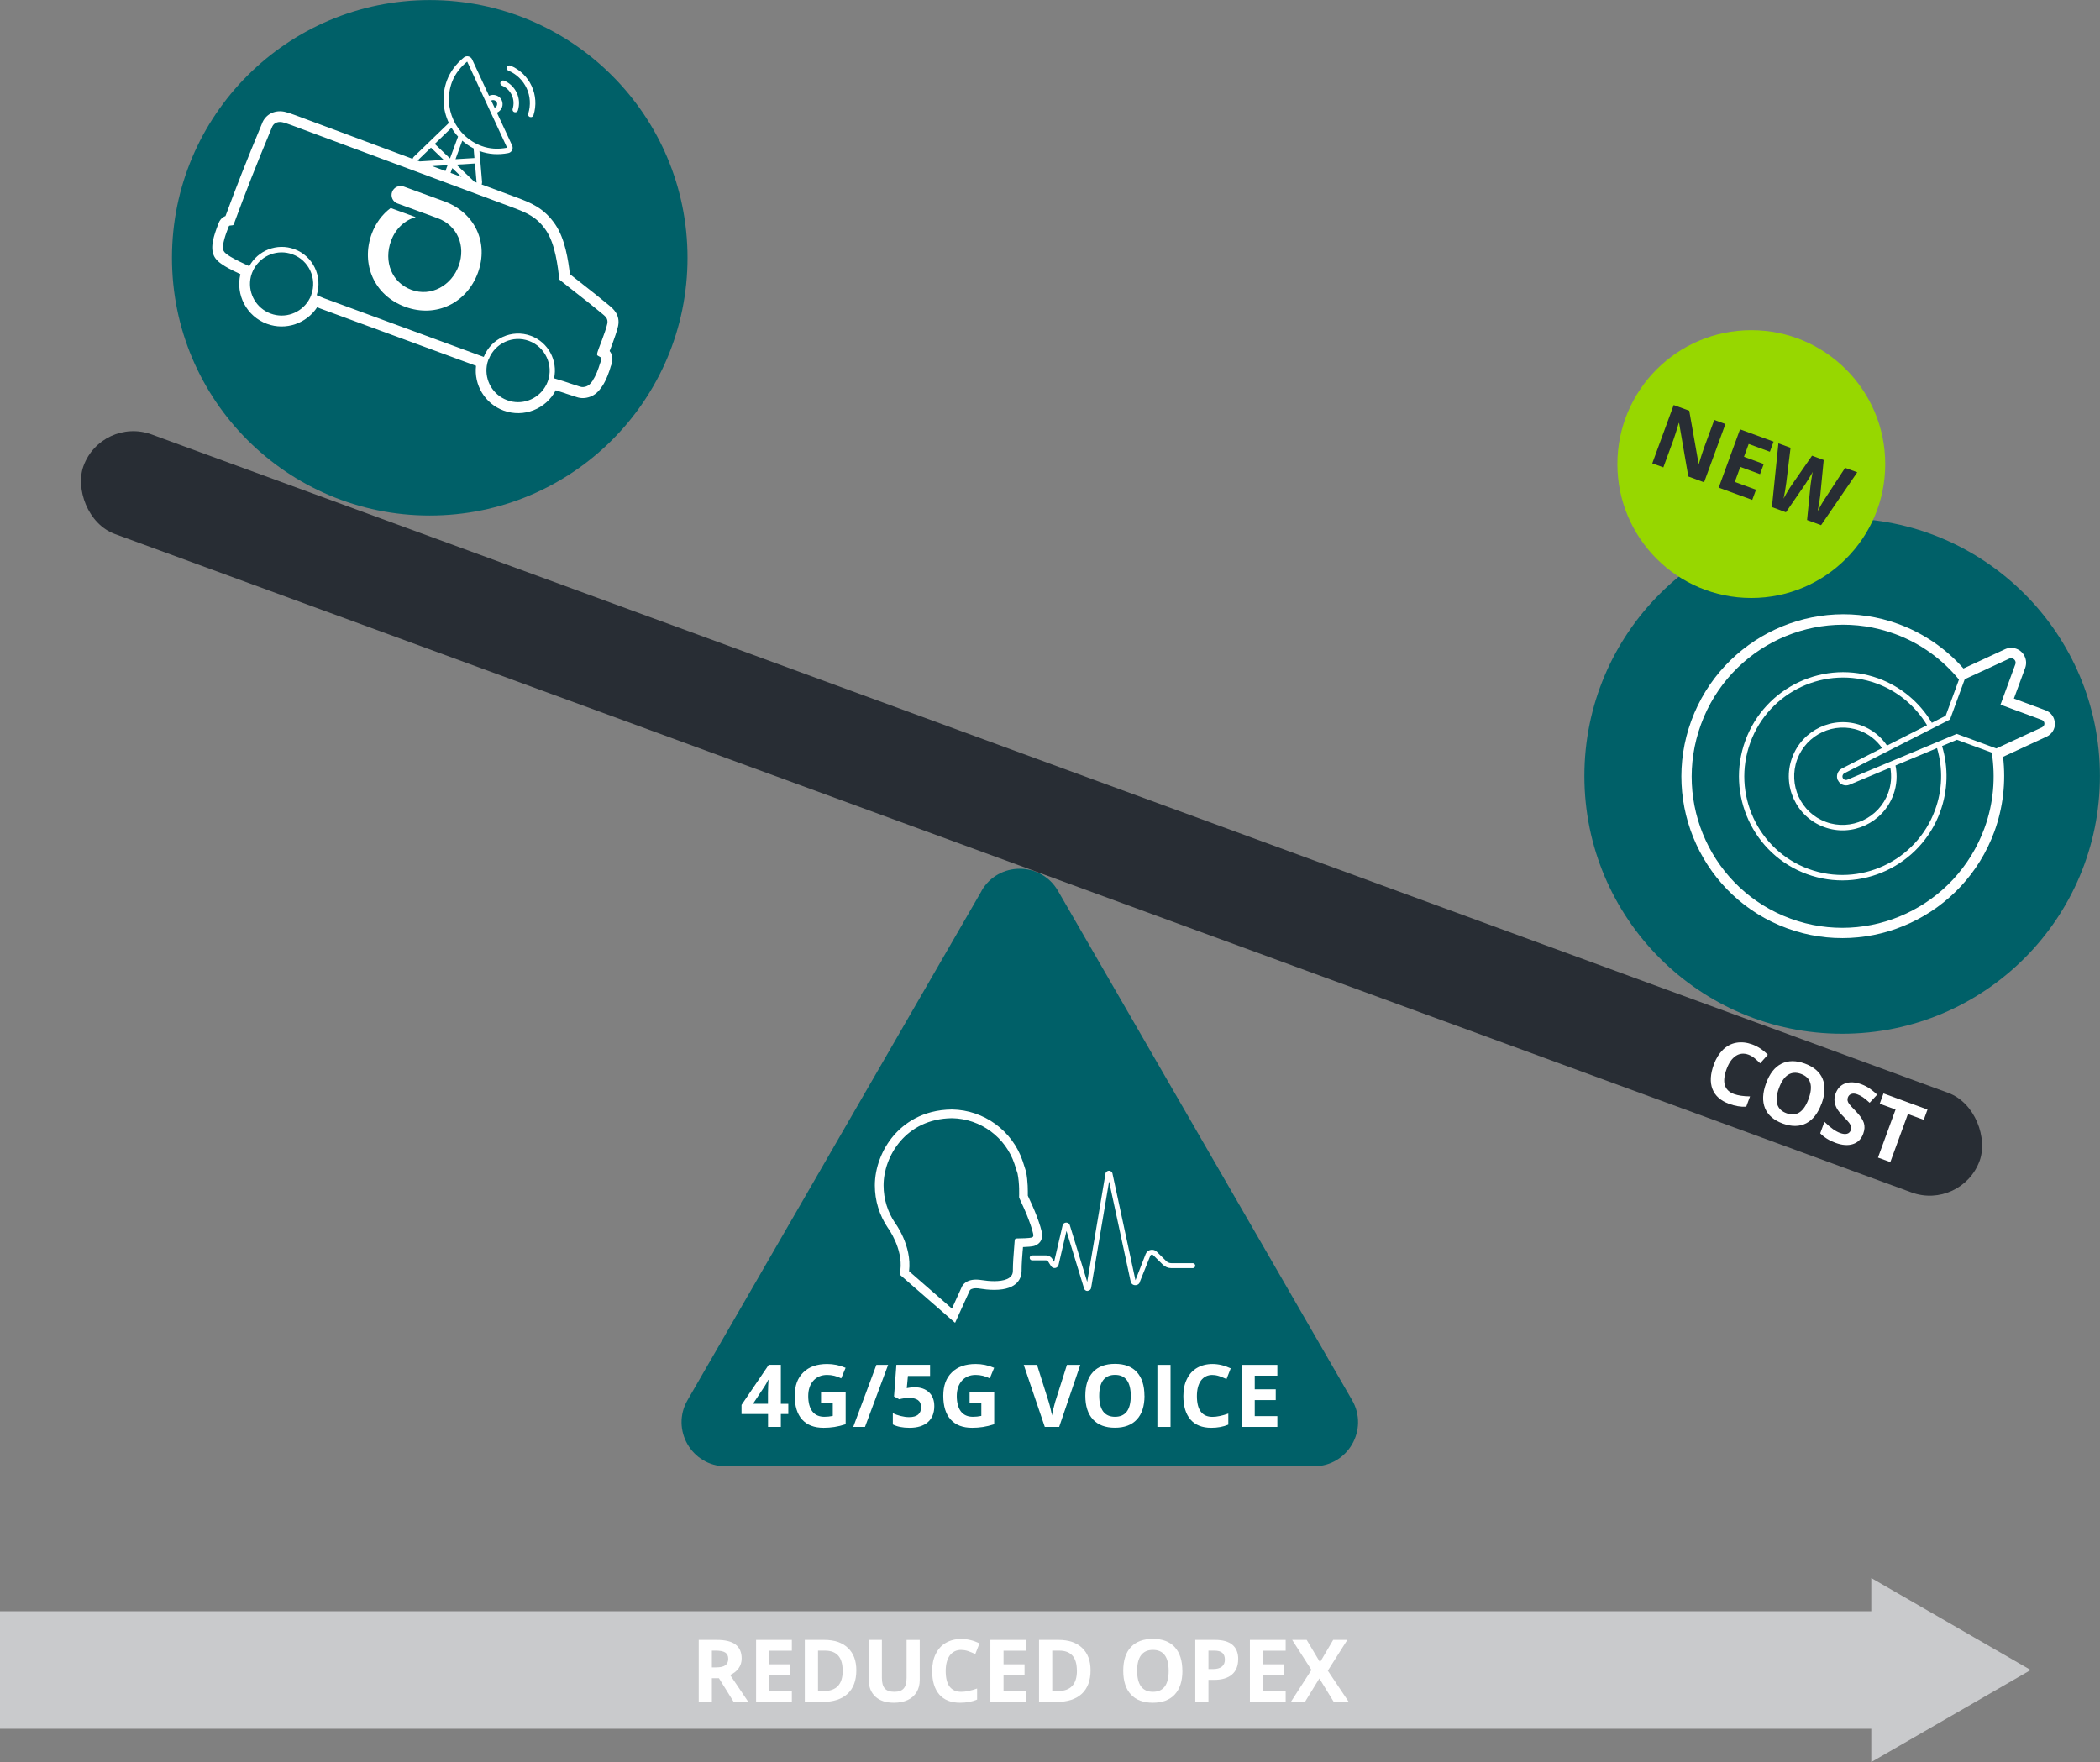
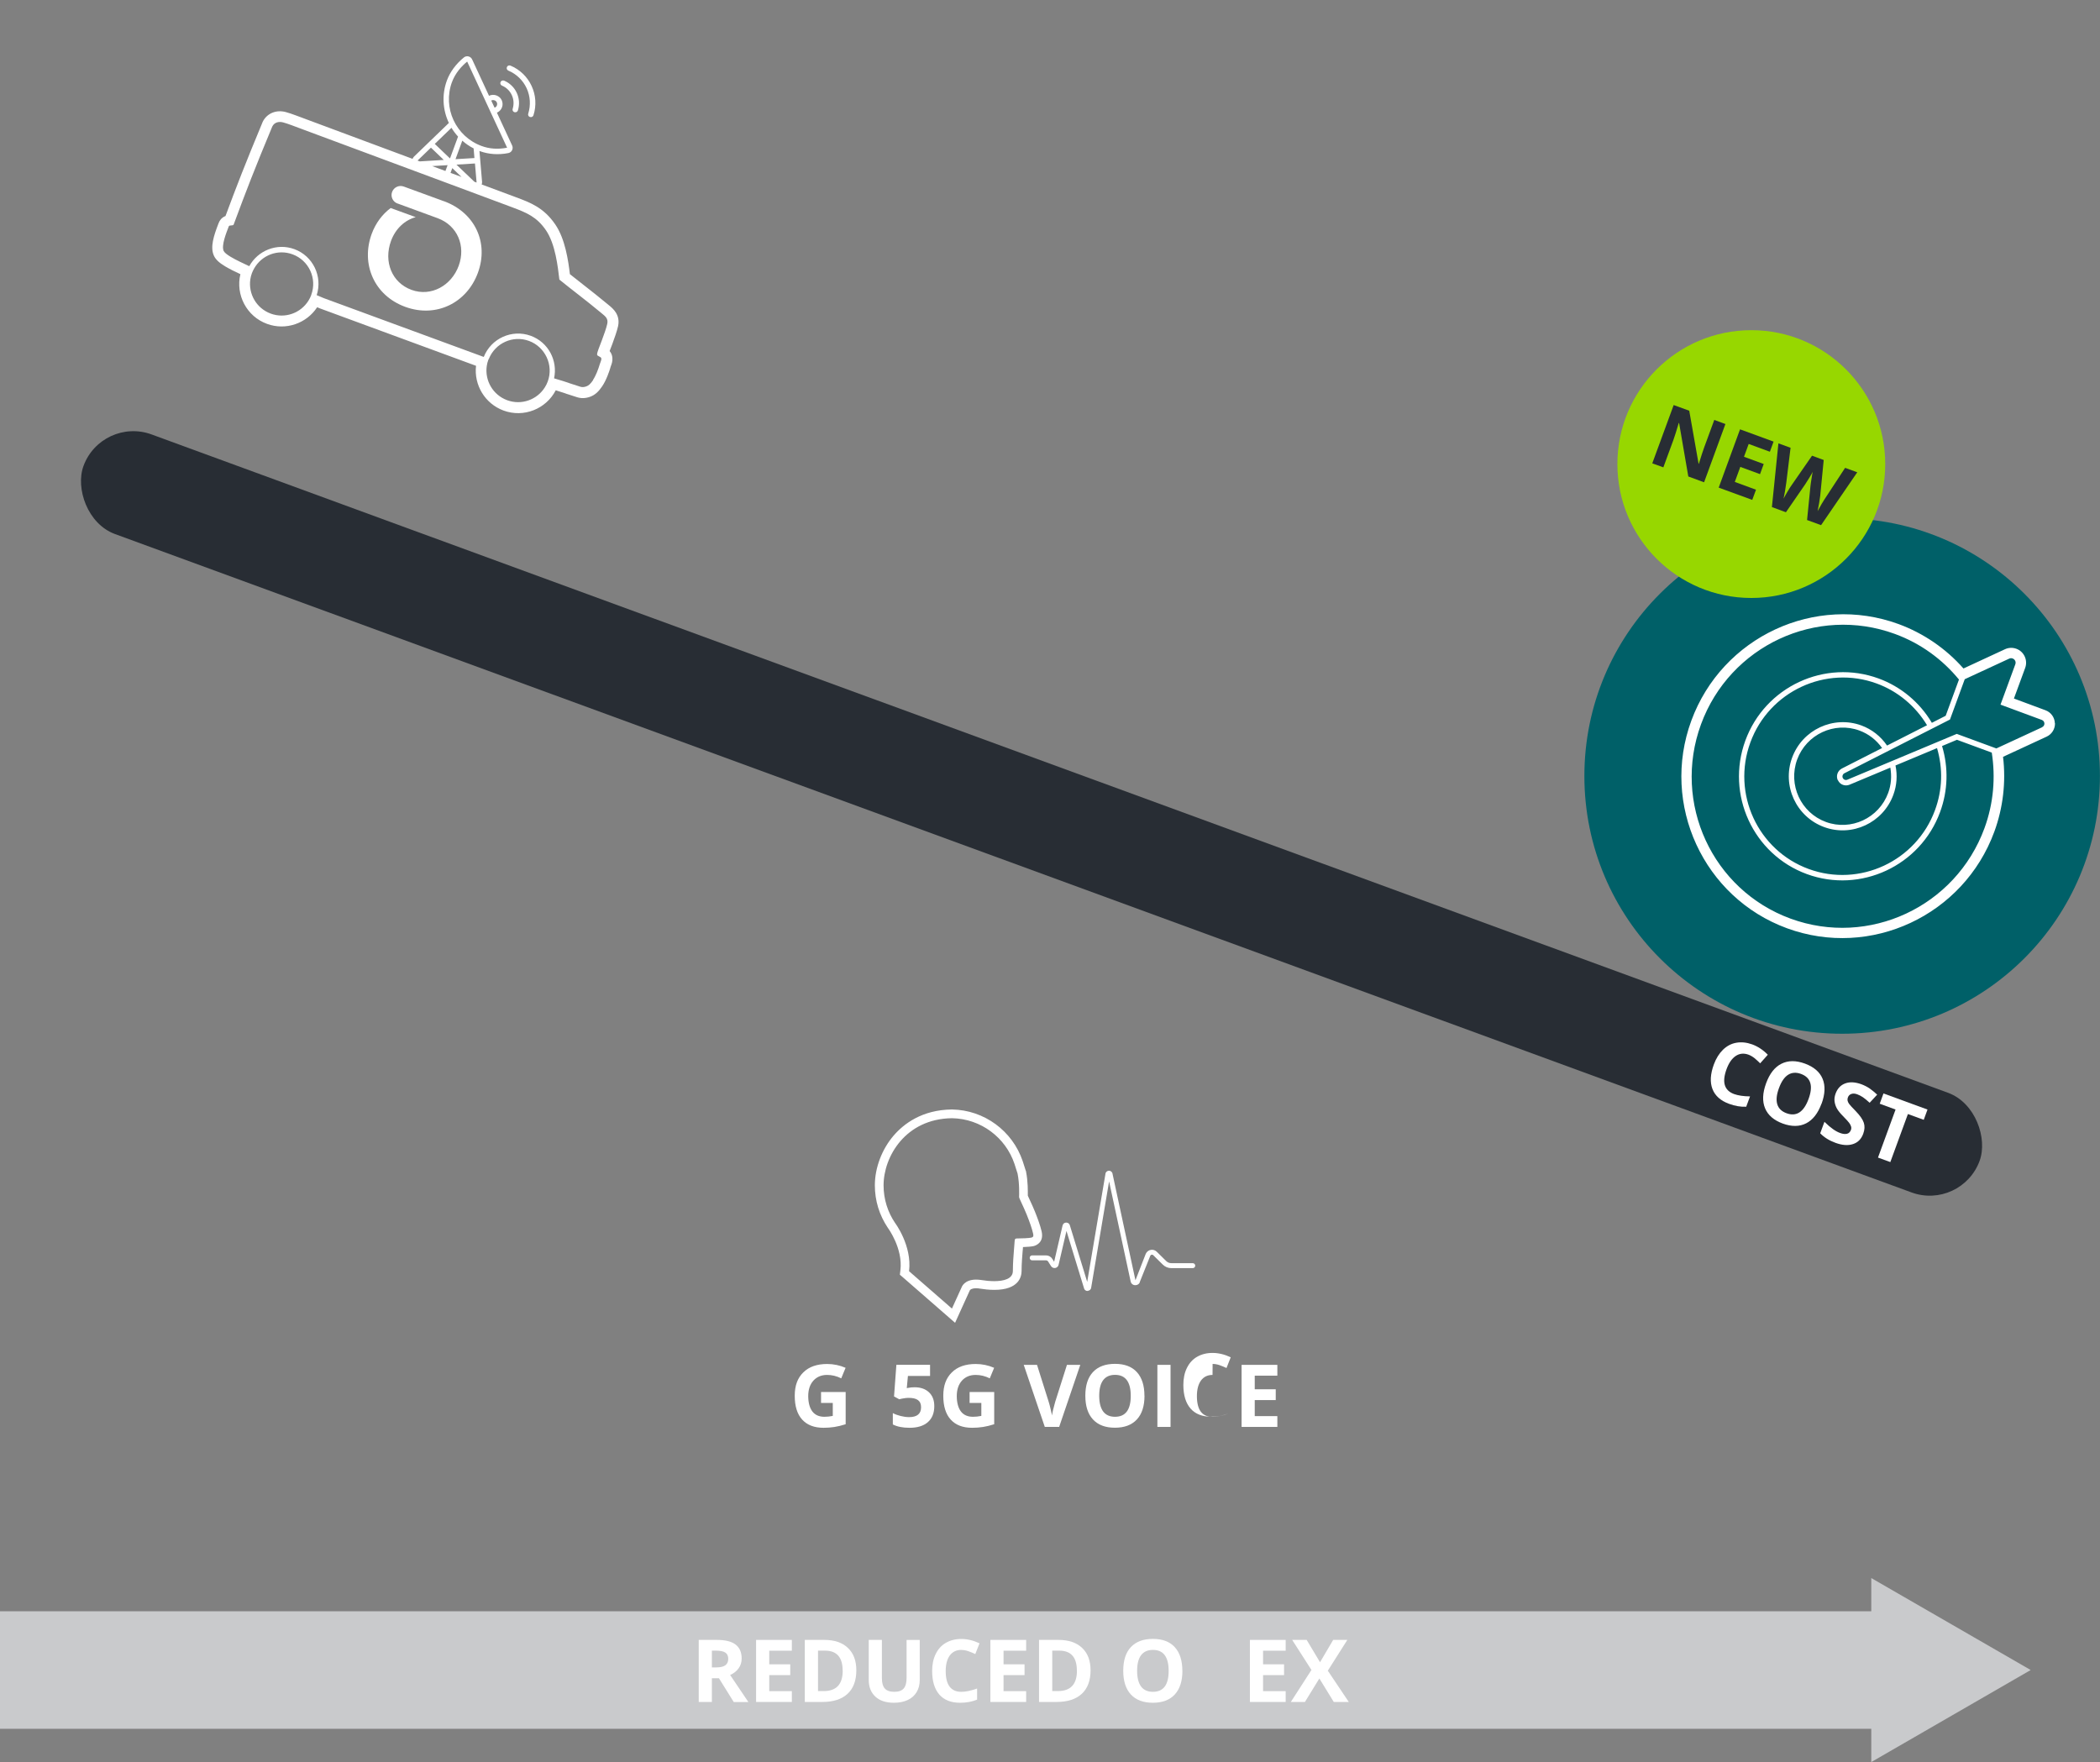
<svg xmlns="http://www.w3.org/2000/svg" id="Layer_1" viewBox="0 0 312.99 262.67">
  <rect x="0" y="0" width="312.99" height="262.67" fill="#808080" stroke="none" />
  <polygon points="302.66 248.95 278.9 235.24 278.9 240.19 0 240.19 0 257.71 278.9 257.71 278.9 262.67 302.66 248.95" style="fill:#c9cacc;" />
  <g>
    <circle cx="274.56" cy="115.68" r="38.42" style="fill:#006068;" />
    <path d="M306.26,107.8c-.03-.86-.58-1.62-1.39-1.92l-4.71-1.75,1.68-4.57c.42-1.15-.17-2.43-1.32-2.85-.55-.2-1.15-.18-1.69,.07l-6.19,2.87c-2.63-2.98-5.95-5.25-9.67-6.62-12.45-4.56-26.3,1.9-30.89,14.4s1.82,26.39,14.27,30.95,26.3-1.9,30.89-14.4c1.3-3.56,1.75-7.38,1.3-11.16l6.5-3.01c.78-.36,1.27-1.16,1.24-2.02Zm-10.49,15.66c-4.3,11.72-17.24,17.75-28.9,13.48-11.67-4.28-17.64-17.24-13.35-28.96s17.24-17.75,28.9-13.48c3.88,1.42,7.1,3.82,9.55,6.8l-1.98,5.4-2.06,1.05c-1.81-3.05-4.61-5.39-7.94-6.61-8.01-2.93-16.92,1.22-19.86,9.26s1.17,16.97,9.17,19.9,16.92-1.22,19.86-9.26c1.17-3.2,1.26-6.59,.29-9.83l2.22-.93,5.19,1.91c.57,3.67,.28,7.53-1.09,11.27Zm-21.84-7.15c.16,.34,.43,.58,.75,.69s.65,.11,.97-.02l6.09-2.55c.22,1.26,.13,2.56-.32,3.77-1.38,3.76-5.54,5.7-9.28,4.33s-5.66-5.54-4.29-9.3c1.38-3.76,5.54-5.7,9.28-4.33,1.39,.51,2.54,1.42,3.38,2.61l-5.99,3.05c-.64,.33-.91,1.1-.61,1.75Zm7.32-5.17c-.94-1.38-2.26-2.42-3.83-3-4.16-1.52-8.79,.63-10.32,4.81s.61,8.81,4.77,10.34,8.79-.63,10.32-4.81c.52-1.41,.62-2.91,.32-4.37l6.19-2.59c.9,3.05,.81,6.23-.3,9.24-2.79,7.62-11.24,11.56-18.83,8.78s-11.49-11.25-8.69-18.87c2.79-7.62,11.24-11.56,18.83-8.78,3.14,1.15,5.78,3.36,7.5,6.22l-5.96,3.03Zm23.12-2.73l-6.83,3.16-5.9-2.17-16.31,6.83c-.26,.11-.56,0-.68-.27-.12-.26-.01-.56,.24-.69l15.74-8.01,2.2-6.01,6.63-3.07c.18-.08,.35-.08,.51-.02,.32,.12,.54,.48,.4,.86l-2.21,6.02,6.16,2.28c.49,.18,.52,.86,.04,1.08Z" style="fill:#fff;" />
  </g>
-   <path d="M146.31,132.79l-43.84,75.93c-2.53,4.38,.63,9.86,5.69,9.86h87.67c5.06,0,8.22-5.48,5.69-9.86l-43.84-75.93c-2.53-4.38-8.86-4.38-11.39,0Z" style="fill:#006068;" />
  <path d="M141.89,166.69c4.33,.08,8,2.9,9.31,6.81l.46,1.44c.31,1.55,.23,3.17,.23,3.51,0,.18,.62,1.34,1.12,2.58,.44,1.09,.8,2.11,.95,2.79,.09,.38,.11,.57-.24,.67-.26,.08-1.53,.13-2.22,.13h0c-.22,0-.27,.15-.28,.44-.02,.35-.06,.8-.1,1.31-.04,.4-.07,.85-.1,1.34-.03,.54-.06,1.13-.06,1.75,0,1.19-1.37,1.52-2.77,1.52-.67,0-1.34-.07-1.88-.16-.31-.05-.59-.07-.84-.07-1.79,0-2.15,1.15-2.15,1.15l-1.44,3.17-6.39-5.57c.46-3.83-2.09-7.2-2.09-7.2-1.08-1.6-1.71-3.52-1.71-5.6,0-4.26,3.25-9.92,10.19-10.01m0-1.3h-.02c-4.45,.05-7.17,2.15-8.67,3.89-1.76,2.05-2.8,4.82-2.8,7.42,0,2.27,.67,4.45,1.93,6.32l.02,.03,.02,.03s2.23,3.02,1.84,6.26l-.08,.68,.52,.45,6.39,5.57,1.32,1.15,.72-1.59,1.44-3.17,.04-.09c.05-.08,.27-.3,.93-.3,.19,0,.4,.02,.62,.06,.5,.08,1.26,.18,2.09,.18,3.67,0,4.07-1.97,4.07-2.82,0-.53,.02-1.07,.06-1.67,.03-.47,.07-.91,.1-1.31l.02-.18c.01-.14,.02-.27,.03-.4,.6-.02,1.32-.07,1.64-.16,.46-.14,1.5-.63,1.13-2.21-.21-.91-.67-2.13-1.02-2.99-.26-.64-.54-1.24-.77-1.73-.09-.2-.2-.43-.26-.57v-.02c0-.63,.03-2.09-.26-3.54v-.07l-.04-.07-.46-1.44c-1.53-4.54-5.76-7.63-10.53-7.71h-.02Z" style="fill:#fff;" />
  <path d="M162.09,192.45c-.27,0-.5-.19-.54-.46l-2.6-8.49-1.18,5.06c-.06,.24-.25,.42-.5,.46-.24,.04-.48-.07-.62-.28l-.43-.68c-.07-.11-.19-.18-.32-.18h-2.06c-.2,0-.37-.16-.37-.37s.16-.37,.37-.37h2.06c.39,0,.74,.2,.94,.52l.27,.43,1.26-5.41c.06-.26,.28-.43,.54-.43h.02c.27,0,.49,.2,.54,.46l2.57,8.38,2.72-16.11c.02-.25,.25-.46,.53-.46h0c.28,0,.51,.22,.53,.49l3.41,15.84,1.53-3.93c.14-.32,.42-.54,.75-.6,.33-.06,.67,.04,.9,.28l1.41,1.39c.2,.2,.47,.31,.76,.31h3.19c.2,0,.37,.17,.37,.37s-.16,.37-.37,.37h-3.19c-.48,0-.94-.19-1.28-.53l-1.41-1.39c-.09-.1-.21-.09-.25-.08-.04,0-.15,.04-.2,.16l-1.55,3.87c-.04,.28-.33,.51-.68,.51h-.02c-.36,0-.64-.26-.69-.62l-3.2-14.85-2.67,15.84c-.02,.25-.24,.46-.52,.47h-.02Zm-.18-.59v0Zm.34-.05h0Zm-4.98-3.45h0Zm1.48-5.46h0Zm6.33-7.77s0,.01,0,.02v-.02Zm.39-.05v0Z" style="fill:#fff;" />
  <g>
-     <path d="M117.49,210.79h-1.11v1.92h-1.91v-1.92h-3.95v-1.36l4.06-5.98h1.8v5.82h1.11v1.52Zm-3.03-1.52v-1.57c0-.26,.01-.64,.03-1.14,.02-.5,.04-.79,.05-.87h-.05c-.16,.35-.34,.68-.56,1.01l-1.7,2.56h2.23Z" style="fill:#fff;" />
    <path d="M122.37,207.51h3.67v4.8c-.59,.19-1.16,.33-1.68,.41-.53,.08-1.06,.12-1.61,.12-1.4,0-2.46-.41-3.2-1.23-.74-.82-1.1-2-1.1-3.54s.43-2.66,1.28-3.49c.85-.84,2.04-1.25,3.55-1.25,.95,0,1.87,.19,2.75,.57l-.65,1.57c-.68-.34-1.38-.51-2.11-.51-.85,0-1.53,.29-2.04,.85-.51,.57-.77,1.34-.77,2.3s.21,1.77,.62,2.3c.41,.53,1.01,.79,1.79,.79,.41,0,.82-.04,1.25-.13v-1.93h-1.75v-1.63Z" style="fill:#fff;" />
-     <path d="M132.37,203.46l-3.45,9.25h-1.75l3.45-9.25h1.75Z" style="fill:#fff;" />
    <path d="M136.32,206.8c.89,0,1.61,.25,2.14,.75,.53,.5,.79,1.19,.79,2.06,0,1.03-.32,1.83-.96,2.39s-1.55,.84-2.73,.84c-1.03,0-1.86-.17-2.49-.5v-1.69c.33,.18,.72,.32,1.16,.43,.44,.11,.86,.17,1.26,.17,1.19,0,1.79-.49,1.79-1.47s-.62-1.4-1.85-1.4c-.22,0-.47,.02-.74,.07-.27,.04-.49,.09-.66,.14l-.78-.42,.35-4.72h5.02v1.66h-3.3l-.17,1.82,.22-.04c.26-.06,.58-.09,.96-.09Z" style="fill:#fff;" />
    <path d="M144.51,207.51h3.67v4.8c-.59,.19-1.16,.33-1.68,.41-.53,.08-1.06,.12-1.61,.12-1.4,0-2.46-.41-3.2-1.23-.74-.82-1.1-2-1.1-3.54s.43-2.66,1.28-3.49c.85-.84,2.04-1.25,3.55-1.25,.95,0,1.87,.19,2.75,.57l-.65,1.57c-.68-.34-1.38-.51-2.11-.51-.85,0-1.53,.29-2.04,.85-.51,.57-.77,1.34-.77,2.3s.21,1.77,.62,2.3c.41,.53,1.01,.79,1.79,.79,.41,0,.82-.04,1.25-.13v-1.93h-1.75v-1.63Z" style="fill:#fff;" />
    <path d="M159.03,203.46h1.98l-3.15,9.25h-2.14l-3.14-9.25h1.98l1.74,5.51c.1,.32,.2,.7,.3,1.14s.17,.73,.19,.9c.05-.39,.2-1.07,.48-2.04l1.75-5.51Z" style="fill:#fff;" />
    <path d="M170.58,208.07c0,1.53-.38,2.71-1.14,3.53-.76,.82-1.85,1.23-3.27,1.23s-2.51-.41-3.27-1.23c-.76-.82-1.14-2-1.14-3.54s.38-2.72,1.14-3.53c.76-.81,1.85-1.22,3.28-1.22s2.51,.41,3.26,1.23c.75,.82,1.13,2,1.13,3.53Zm-6.75,0c0,1.03,.2,1.81,.59,2.34,.39,.52,.98,.79,1.76,.79,1.57,0,2.35-1.04,2.35-3.12s-.78-3.13-2.34-3.13c-.78,0-1.37,.26-1.77,.79s-.59,1.31-.59,2.34Z" style="fill:#fff;" />
    <path d="M172.5,212.71v-9.25h1.96v9.25h-1.96Z" style="fill:#fff;" />
-     <path d="M180.72,204.96c-.74,0-1.31,.28-1.72,.83-.4,.55-.61,1.33-.61,2.32,0,2.06,.77,3.1,2.32,3.1,.65,0,1.44-.16,2.36-.49v1.65c-.76,.32-1.61,.47-2.54,.47-1.35,0-2.38-.41-3.09-1.22-.71-.82-1.07-1.99-1.07-3.52,0-.96,.17-1.81,.53-2.53,.35-.72,.85-1.28,1.51-1.66s1.43-.58,2.31-.58,1.8,.22,2.71,.65l-.63,1.6c-.35-.16-.69-.31-1.04-.43-.35-.12-.69-.18-1.03-.18Z" style="fill:#fff;" />
+     <path d="M180.72,204.96c-.74,0-1.31,.28-1.72,.83-.4,.55-.61,1.33-.61,2.32,0,2.06,.77,3.1,2.32,3.1,.65,0,1.44-.16,2.36-.49c-.76,.32-1.61,.47-2.54,.47-1.35,0-2.38-.41-3.09-1.22-.71-.82-1.07-1.99-1.07-3.52,0-.96,.17-1.81,.53-2.53,.35-.72,.85-1.28,1.51-1.66s1.43-.58,2.31-.58,1.8,.22,2.71,.65l-.63,1.6c-.35-.16-.69-.31-1.04-.43-.35-.12-.69-.18-1.03-.18Z" style="fill:#fff;" />
    <path d="M190.38,212.71h-5.33v-9.25h5.33v1.61h-3.37v2.03h3.13v1.61h-3.13v2.39h3.37v1.62Z" style="fill:#fff;" />
  </g>
  <circle cx="261.02" cy="69.18" r="19.96" style="fill:#97d700;" />
  <g>
    <path d="M253.97,71.89l-2.34-.86-1.37-7.96-.05-.02c-.35,1.19-.62,2.03-.8,2.53l-1.5,4.09-1.65-.6,3.19-8.69,2.32,.85,1.39,7.89,.04,.02c.35-1.15,.62-1.96,.79-2.43l1.51-4.11,1.66,.61-3.18,8.69Z" style="fill:#282d34;" />
    <path d="M261.16,74.52l-5-1.83,3.18-8.69,5,1.83-.55,1.51-3.16-1.16-.7,1.91,2.94,1.08-.55,1.51-2.94-1.08-.82,2.24,3.16,1.16-.56,1.52Z" style="fill:#282d34;" />
    <path d="M271.43,78.29l-2.1-.77,.5-5c.02-.18,.06-.54,.15-1.09,.08-.55,.15-.91,.19-1.09-.1,.21-.29,.53-.56,.97s-.47,.75-.59,.93l-2.84,4.12-2.09-.77,.97-9.5,1.81,.66-.63,5.15c-.13,.95-.26,1.76-.41,2.43,.11-.22,.29-.55,.55-.99,.26-.44,.47-.78,.64-1.01l3.05-4.4,1.74,.64-.52,5.33c-.03,.24-.08,.6-.16,1.08-.08,.48-.16,.88-.23,1.22,.15-.29,.36-.66,.61-1.09,.26-.43,.47-.77,.65-1.03l2.84-4.34,1.81,.66-5.39,7.88Z" style="fill:#282d34;" />
  </g>
  <g>
    <path d="M106.1,250.16v3.55h-1.96v-9.25h2.7c1.26,0,2.19,.23,2.79,.69,.6,.46,.91,1.15,.91,2.09,0,.54-.15,1.03-.45,1.45-.3,.42-.72,.76-1.27,1,1.39,2.08,2.3,3.42,2.72,4.03h-2.18l-2.21-3.55h-1.04Zm0-1.6h.63c.62,0,1.08-.1,1.37-.31s.44-.53,.44-.97-.15-.75-.45-.94c-.3-.19-.77-.28-1.4-.28h-.59v2.5Z" style="fill:#fff;" />
    <path d="M118.02,253.71h-5.33v-9.25h5.33v1.61h-3.37v2.03h3.13v1.61h-3.13v2.39h3.37v1.62Z" style="fill:#fff;" />
    <path d="M127.63,248.99c0,1.52-.43,2.69-1.3,3.5s-2.12,1.22-3.76,1.22h-2.62v-9.25h2.91c1.51,0,2.68,.4,3.52,1.2s1.25,1.91,1.25,3.34Zm-2.04,.05c0-1.99-.88-2.98-2.63-2.98h-1.04v6.03h.84c1.89,0,2.84-1.01,2.84-3.04Z" style="fill:#fff;" />
    <path d="M137.08,244.45v5.99c0,.68-.15,1.28-.46,1.8-.31,.51-.75,.91-1.33,1.18-.58,.27-1.26,.41-2.05,.41-1.19,0-2.11-.3-2.77-.91s-.99-1.44-.99-2.5v-5.96h1.96v5.67c0,.71,.14,1.24,.43,1.57,.29,.33,.76,.5,1.42,.5s1.11-.17,1.4-.5c.29-.34,.43-.86,.43-1.58v-5.65h1.96Z" style="fill:#fff;" />
    <path d="M143.28,245.95c-.74,0-1.31,.28-1.72,.83-.4,.55-.61,1.33-.61,2.32,0,2.06,.77,3.1,2.32,3.1,.65,0,1.44-.16,2.36-.49v1.65c-.76,.32-1.61,.47-2.54,.47-1.35,0-2.38-.41-3.09-1.22-.71-.82-1.07-1.99-1.07-3.52,0-.96,.17-1.81,.53-2.53,.35-.72,.85-1.28,1.51-1.66s1.43-.58,2.31-.58,1.8,.22,2.71,.65l-.63,1.6c-.35-.16-.69-.31-1.04-.43-.35-.12-.69-.18-1.03-.18Z" style="fill:#fff;" />
    <path d="M152.94,253.71h-5.33v-9.25h5.33v1.61h-3.37v2.03h3.13v1.61h-3.13v2.39h3.37v1.62Z" style="fill:#fff;" />
    <path d="M162.54,248.99c0,1.52-.43,2.69-1.3,3.5s-2.12,1.22-3.76,1.22h-2.62v-9.25h2.91c1.51,0,2.68,.4,3.52,1.2s1.25,1.91,1.25,3.34Zm-2.04,.05c0-1.99-.88-2.98-2.63-2.98h-1.04v6.03h.84c1.89,0,2.84-1.01,2.84-3.04Z" style="fill:#fff;" />
    <path d="M176.23,249.07c0,1.53-.38,2.71-1.14,3.53-.76,.82-1.85,1.23-3.27,1.23s-2.51-.41-3.27-1.23c-.76-.82-1.14-2-1.14-3.54s.38-2.72,1.14-3.53c.76-.81,1.85-1.22,3.28-1.22s2.51,.41,3.26,1.23c.75,.82,1.13,2,1.13,3.53Zm-6.75,0c0,1.03,.2,1.81,.59,2.34,.39,.52,.98,.79,1.76,.79,1.57,0,2.35-1.04,2.35-3.12s-.78-3.13-2.34-3.13c-.78,0-1.37,.26-1.77,.79s-.59,1.31-.59,2.34Z" style="fill:#fff;" />
-     <path d="M184.54,247.34c0,1-.31,1.76-.93,2.29-.62,.53-1.51,.79-2.66,.79h-.84v3.29h-1.96v-9.25h2.96c1.12,0,1.98,.24,2.56,.72,.58,.48,.88,1.2,.88,2.16Zm-4.43,1.47h.65c.6,0,1.05-.12,1.35-.36,.3-.24,.45-.59,.45-1.04s-.13-.8-.38-1.02-.64-.33-1.18-.33h-.89v2.75Z" style="fill:#fff;" />
    <path d="M191.62,253.71h-5.33v-9.25h5.33v1.61h-3.37v2.03h3.13v1.61h-3.13v2.39h3.37v1.62Z" style="fill:#fff;" />
    <path d="M201.03,253.71h-2.24l-2.15-3.5-2.15,3.5h-2.1l3.07-4.77-2.87-4.48h2.16l1.99,3.33,1.96-3.33h2.11l-2.91,4.59,3.13,4.67Z" style="fill:#fff;" />
  </g>
  <g>
-     <circle cx="64.05" cy="38.43" r="38.42" style="fill:#006068;" />
    <path d="M66.17,30l-5.99-2.19c-.7-.26-1.48,.1-1.74,.8s.11,1.48,.81,1.73h.02s5.85,2.15,5.97,2.19c2.93,1.08,4.21,4.12,3.13,7.08s-4.11,4.67-7.04,3.6-4.18-4.21-3.05-7.3c.67-1.82,2.04-3.09,3.68-3.54l-3.73-1.36c-1.25,.93-2.24,2.25-2.83,3.85-1.64,4.48,.35,9.18,4.99,10.88s9.2-.6,10.84-5.08-.43-8.97-5.07-10.67Z" style="fill:#fff;" />
    <path d="M90.98,54.75c.02-.07,.05-.13,.07-.19,.11-.28,.27-.71,.22-1.24-.04-.38-.17-.71-.41-.99l.07-.18c.1-.26,.21-.54,.33-.86,.31-.86,.69-1.9,.86-2.67,.36-1.7-.77-2.62-1.31-3.07l-.12-.1c-1.28-1.07-2.65-2.14-3.86-3.09-.69-.54-1.33-1.04-1.89-1.49-.25-2.08-.71-5.26-2.18-7.41-1.71-2.51-3.72-3.26-5.84-4.05l-5.13-1.91c.04-.12,.07-.25,.06-.38l-.39-4.61s.04,.02,.06,.02c1.32,.48,2.75,.58,4.24,.29,.24-.05,.45-.2,.56-.42,.11-.22,.12-.48,.01-.71l-2.27-4.9s.03,0,.04-.01c.34-.16,.59-.44,.72-.78s.11-.73-.04-1.06c-.31-.68-1.17-.99-1.85-.68-.01,0-.02,.02-.04,.03l-2.52-5.43c-.09-.2-.25-.34-.45-.42-.03-.01-.06-.02-.1-.03-.24-.06-.5,0-.69,.16-1.18,.97-2.05,2.15-2.52,3.42-.79,2.15-.62,4.41,.29,6.34l-5.21,5.03c-.09,.09-.15,.2-.2,.32l-15.82-5.89-.83-.31-.81-.3c-.52-.19-.95-.34-1.42-.47-1.46-.4-2.86,.2-3.47,1.48-.01,.03-.02,.05-.03,.08-2.53,6.08-3.85,9.48-5.5,13.93-.62,.25-.88,.7-1,1l-.08,.2c-.67,1.75-1.22,3.42-.66,4.69,.25,.57,.76,1.06,1.68,1.61,.68,.41,1.52,.82,2.28,1.17-.74,3.08,.93,6.3,3.97,7.41,2.81,1.03,5.89-.07,7.47-2.48,.36,.15,.42,.17,.46,.19l23.22,8.54c-.33,2.84,1.31,5.64,4.1,6.67,3.02,1.11,6.34-.24,7.78-3.02,.7,.21,1.15,.36,1.35,.43,.03,.02,.06,.03,.1,.04,.02,0,.05,.02,.08,.03l1.64,.53c.62,.2,1.27,.18,1.94-.06,.81-.29,1.32-.84,1.82-1.58,.63-.93,1.07-2.27,1.23-2.81Zm-26.56-29.99l2.29-.14-.32,.87-1.97-.73Zm2.99,.3l1.38,1.32-1.64-.61,.26-.71Zm3.61,2.15l-.32-.12-2.67-2.55,2.76-.17,.24,2.82s-.01,.01-.01,.02Zm-.3-3.65l-2.83,.17,1.01-2.76c.51,.45,1.07,.84,1.69,1.15l.12,1.43Zm2.54-8.59c.28-.13,.65,0,.78,.29,.07,.14,.07,.3,.02,.45s-.16,.26-.3,.33c-.01,0-.03,0-.05,.01l-.49-1.05s.02-.02,.04-.03Zm-5.9-2.72c.5-1.37,1.44-2.39,2.27-3.07l5.95,12.84c-1.35,.26-2.63,.18-3.81-.26-3.84-1.41-5.82-5.68-4.41-9.52Zm.91,8.11l-1.2,3.26-2.27-2.17,2.49-2.4c.28,.47,.61,.91,.98,1.31Zm-6.02,3.56l1.98-1.91,1.91,1.83-3.58,.22-.32-.12s0-.02,0-.02Zm-15.85,20.03c-.11,.31-.25,.59-.42,.86-1.15,1.86-3.49,2.73-5.63,1.94s-3.36-2.95-3.04-5.12c.05-.31,.12-.62,.24-.92,.09-.25,.21-.47,.33-.69h0c1.11-1.97,3.51-2.92,5.71-2.11,2.44,.89,3.7,3.6,2.8,6.04Zm26.46,9.55c.94-2.35,3.58-3.56,5.98-2.68s3.7,3.6,2.8,6.04c-.11,.31-.25,.59-.42,.86-1.15,1.86-3.49,2.73-5.63,1.94s-3.36-2.95-3.04-5.12c.05-.31,.12-.62,.24-.92,.02-.04,.04-.08,.06-.12h0Zm15.56,3.13c-.4,.58-.66,.84-1.03,.97-.28,.1-.59,.15-.9,.05l-1.64-.53s-.07-.03-.12-.05c-.32-.12-1.12-.36-2.15-.67,.57-2.65-.86-5.38-3.47-6.34-2.81-1.03-5.92,.39-7.01,3.15l-23.83-8.76c-.07-.03-.47-.19-1.07-.45,.9-2.8-.55-5.84-3.33-6.86-2.59-.95-5.43,.19-6.72,2.54-.87-.41-1.97-.91-2.78-1.4-.53-.32-.92-.62-1.04-.88-.36-.82,.4-2.7,.77-3.66,.09-.24,.65-.03,.73-.28,1.87-5.05,3.18-8.43,5.75-14.6,.3-.62,.97-.78,1.59-.62,.39,.11,.76,.23,1.28,.42,.42,.15,.94,.35,1.63,.61l21.11,7.85h0l10.12,3.77c2.19,.82,3.7,1.44,5.07,3.45,1.4,2.06,1.76,5.43,1.99,7.34,1.58,1.3,4.05,3.14,6.25,4.98,.55,.46,1.06,.79,.89,1.6-.14,.66-.52,1.69-.8,2.45-.38,1.04-.71,1.75-.72,2.13,0,.29,.61,.29,.64,.61,.02,.24-.13,.48-.23,.82-.23,.77-.6,1.75-1.01,2.35Z" style="fill:#fff;" />
    <path d="M74.81,12.76c.65,.27,1.18,.78,1.47,1.42,.3,.64,.34,1.36,.13,2.04-.07,.21,.04,.43,.25,.5h.02c.21,.07,.44-.05,.51-.26,.27-.87,.21-1.8-.17-2.62-.38-.82-1.05-1.47-1.89-1.82-.2-.07-.44,0-.53,.22-.09,.2,.01,.44,.22,.53Z" style="fill:#fff;" />
    <path d="M75.75,10.52c1.22,.51,2.19,1.44,2.74,2.63s.63,2.53,.24,3.79c-.07,.21,.04,.43,.25,.5h.02c.21,.07,.44-.04,.51-.26,.46-1.45,.36-3-.28-4.37-.63-1.37-1.76-2.45-3.15-3.03-.22-.08-.44,.01-.53,.22-.09,.21,.01,.44,.22,.53Z" style="fill:#fff;" />
  </g>
  <rect x="3.26" y="113.34" width="300.99" height="15.82" rx="7.91" ry="7.91" transform="translate(51.11 -45.5) rotate(20.13)" style="fill:#282d34;" />
  <g>
    <path d="M260.6,157.22c-.69-.25-1.33-.19-1.9,.19-.57,.38-1.03,1.04-1.37,1.97-.71,1.94-.34,3.17,1.12,3.71,.61,.22,1.41,.34,2.38,.35l-.57,1.54c-.82,.04-1.67-.11-2.55-.43-1.26-.46-2.09-1.2-2.48-2.21s-.32-2.23,.21-3.67c.33-.9,.79-1.63,1.36-2.19,.58-.56,1.24-.91,1.99-1.04s1.54-.05,2.37,.25c.84,.31,1.62,.82,2.32,1.54l-1.14,1.28c-.27-.27-.55-.53-.83-.76-.29-.23-.59-.41-.91-.53Z" style="fill:#fff;" />
    <path d="M271.48,164.53c-.53,1.44-1.29,2.41-2.28,2.92-1,.51-2.16,.52-3.49,.04-1.33-.49-2.21-1.25-2.64-2.28-.43-1.03-.38-2.27,.15-3.72,.53-1.45,1.29-2.42,2.29-2.92,1-.5,2.16-.51,3.5-.02,1.33,.49,2.22,1.25,2.64,2.28,.42,1.03,.37,2.26-.16,3.71Zm-6.34-2.32c-.36,.97-.44,1.77-.25,2.4,.19,.63,.65,1.07,1.38,1.34,1.47,.54,2.56-.17,3.28-2.12,.72-1.96,.34-3.2-1.12-3.74-.73-.27-1.38-.22-1.93,.13s-1.01,1.02-1.36,1.99Z" style="fill:#fff;" />
    <path d="M277.7,169.01c-.29,.79-.79,1.3-1.53,1.54s-1.6,.18-2.61-.19c-.93-.34-1.68-.81-2.27-1.42l.63-1.71c.49,.48,.92,.84,1.29,1.1,.37,.26,.72,.45,1.06,.57,.4,.15,.74,.18,1.02,.11s.46-.27,.58-.57c.06-.17,.07-.34,.02-.51-.05-.17-.14-.35-.28-.54-.14-.19-.44-.52-.91-1-.44-.44-.75-.83-.93-1.16-.18-.33-.29-.67-.34-1.04-.05-.36,0-.75,.15-1.16,.28-.77,.76-1.28,1.45-1.53,.68-.25,1.48-.2,2.4,.13,.45,.17,.86,.38,1.23,.63,.37,.26,.74,.57,1.12,.92l-1.12,1.21c-.39-.36-.73-.63-1-.82-.28-.19-.56-.33-.85-.44-.35-.13-.65-.14-.89-.05-.25,.09-.42,.27-.51,.53-.06,.16-.07,.32-.04,.47s.11,.31,.23,.48c.12,.17,.44,.52,.95,1.04,.67,.69,1.08,1.28,1.24,1.78,.16,.5,.13,1.03-.08,1.6Z" style="fill:#fff;" />
    <path d="M281.74,173.23l-1.84-.67,2.62-7.16-2.36-.87,.56-1.53,6.56,2.4-.56,1.53-2.36-.86-2.62,7.16Z" style="fill:#fff;" />
  </g>
</svg>